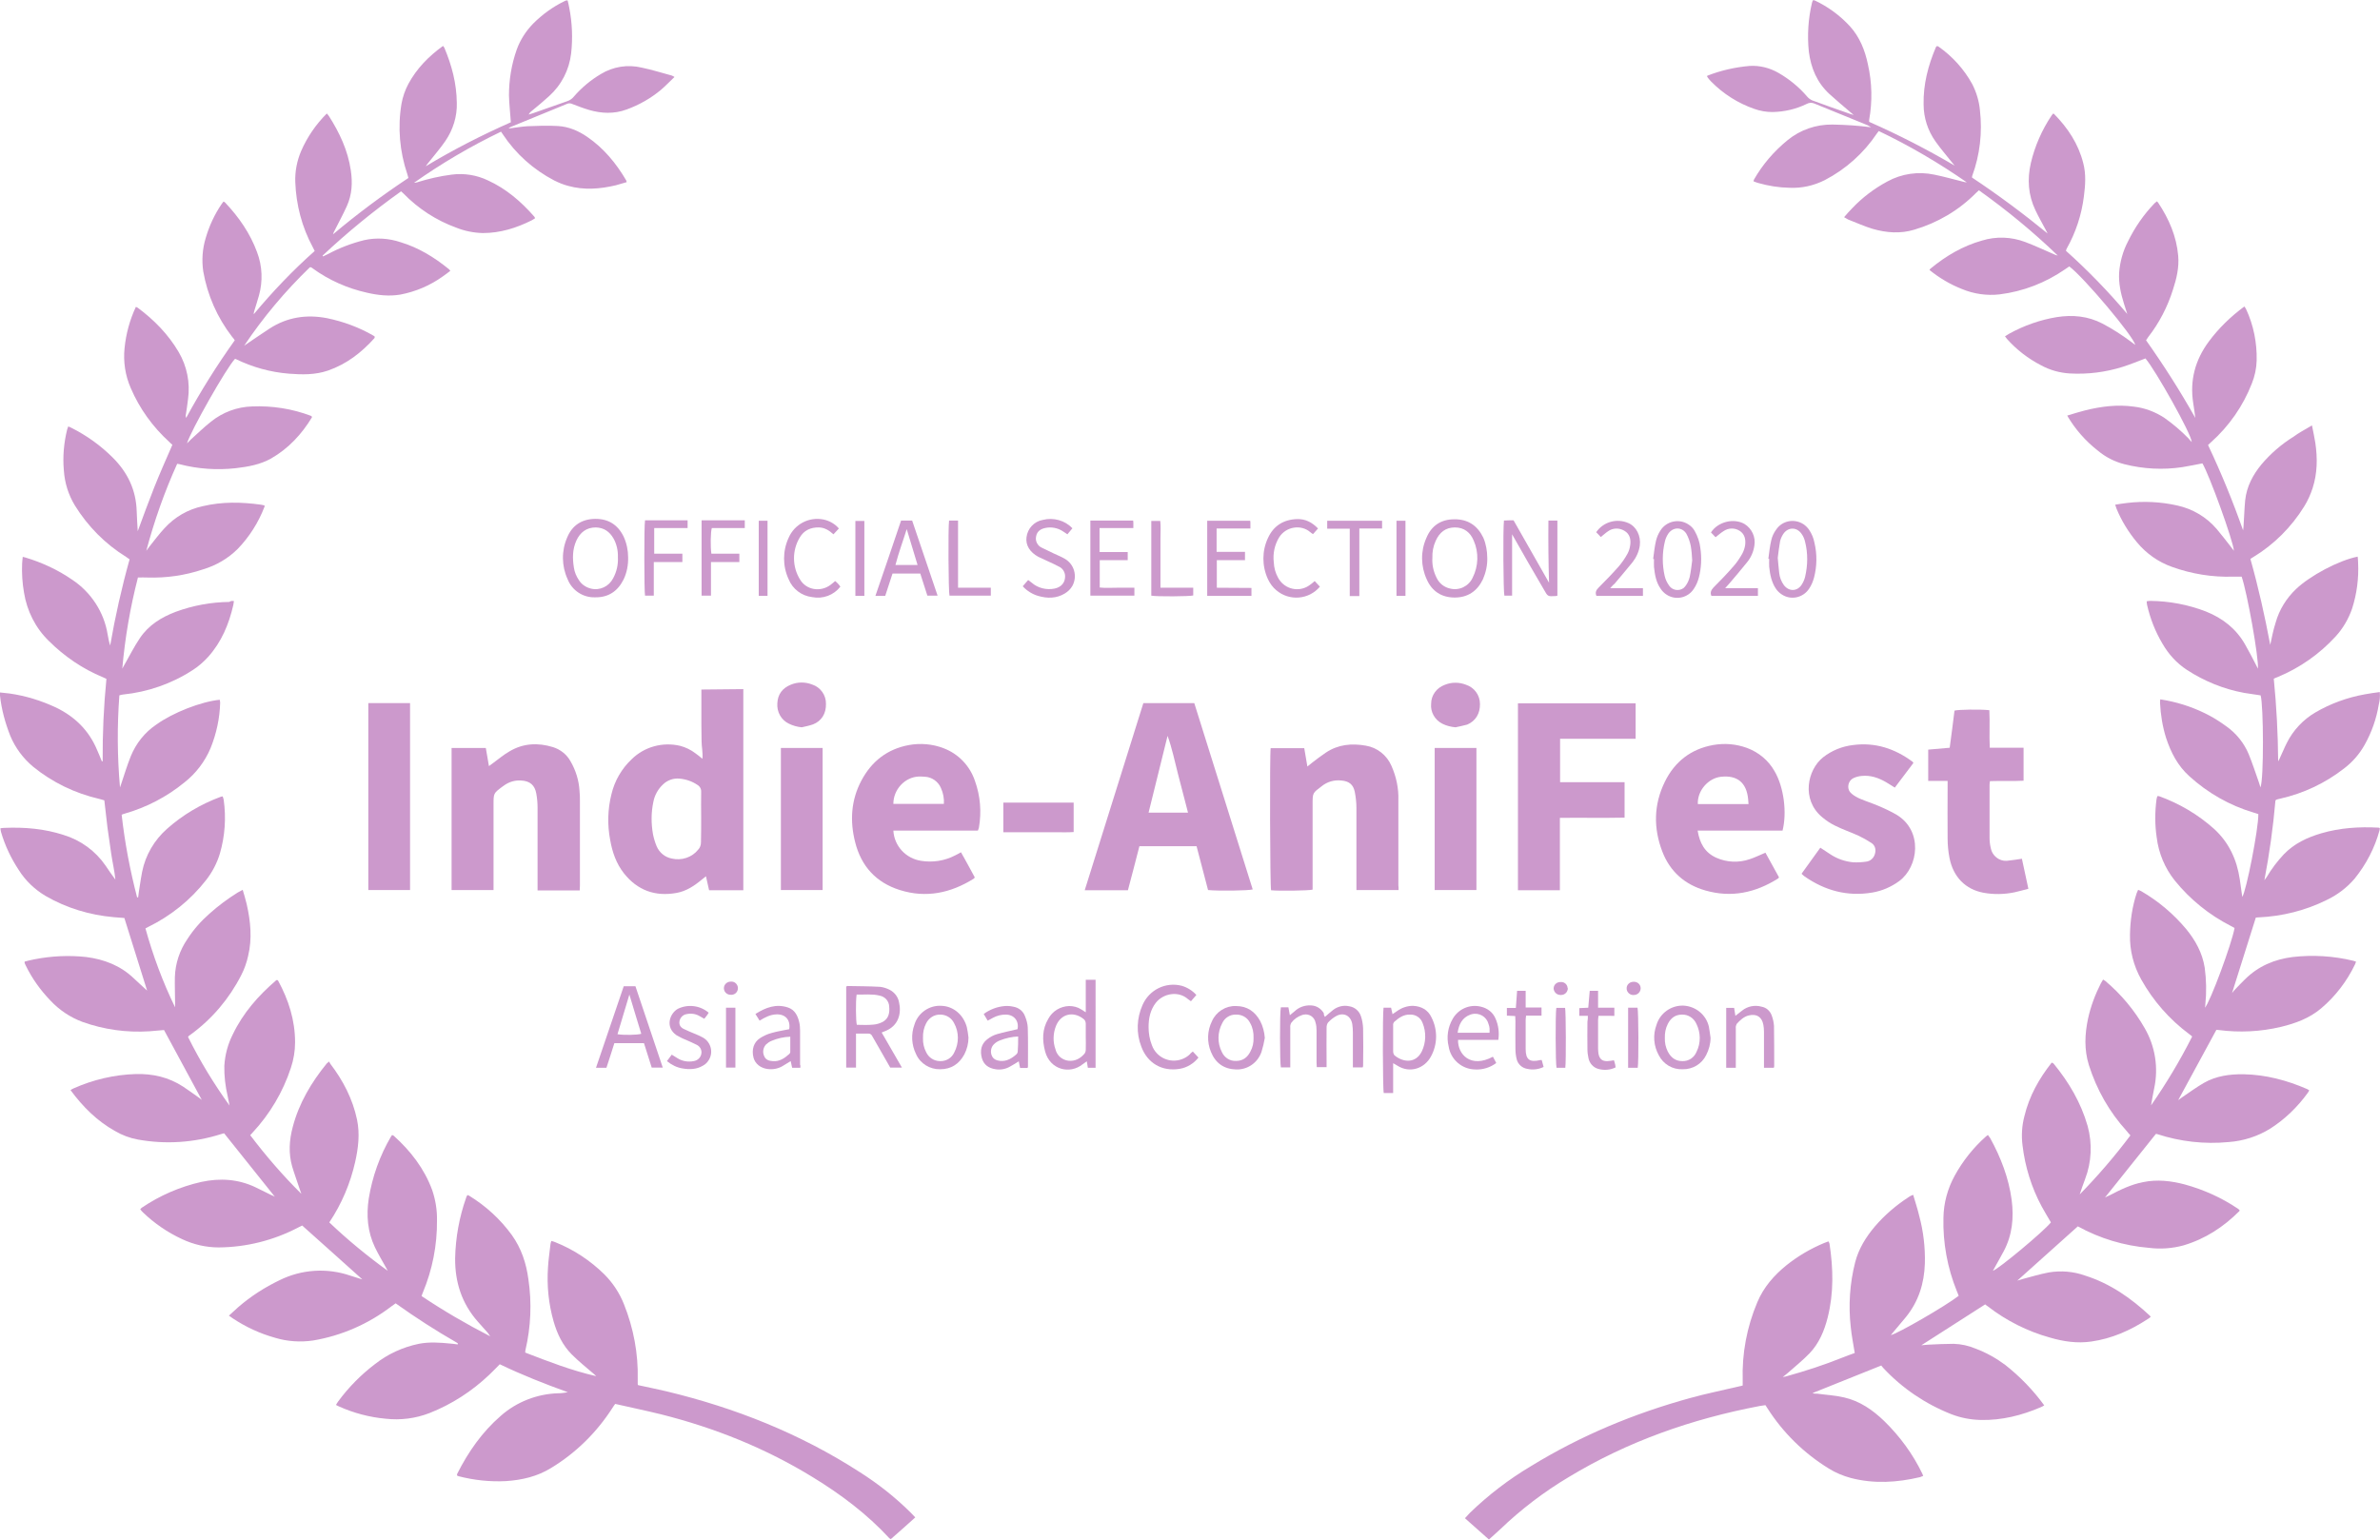
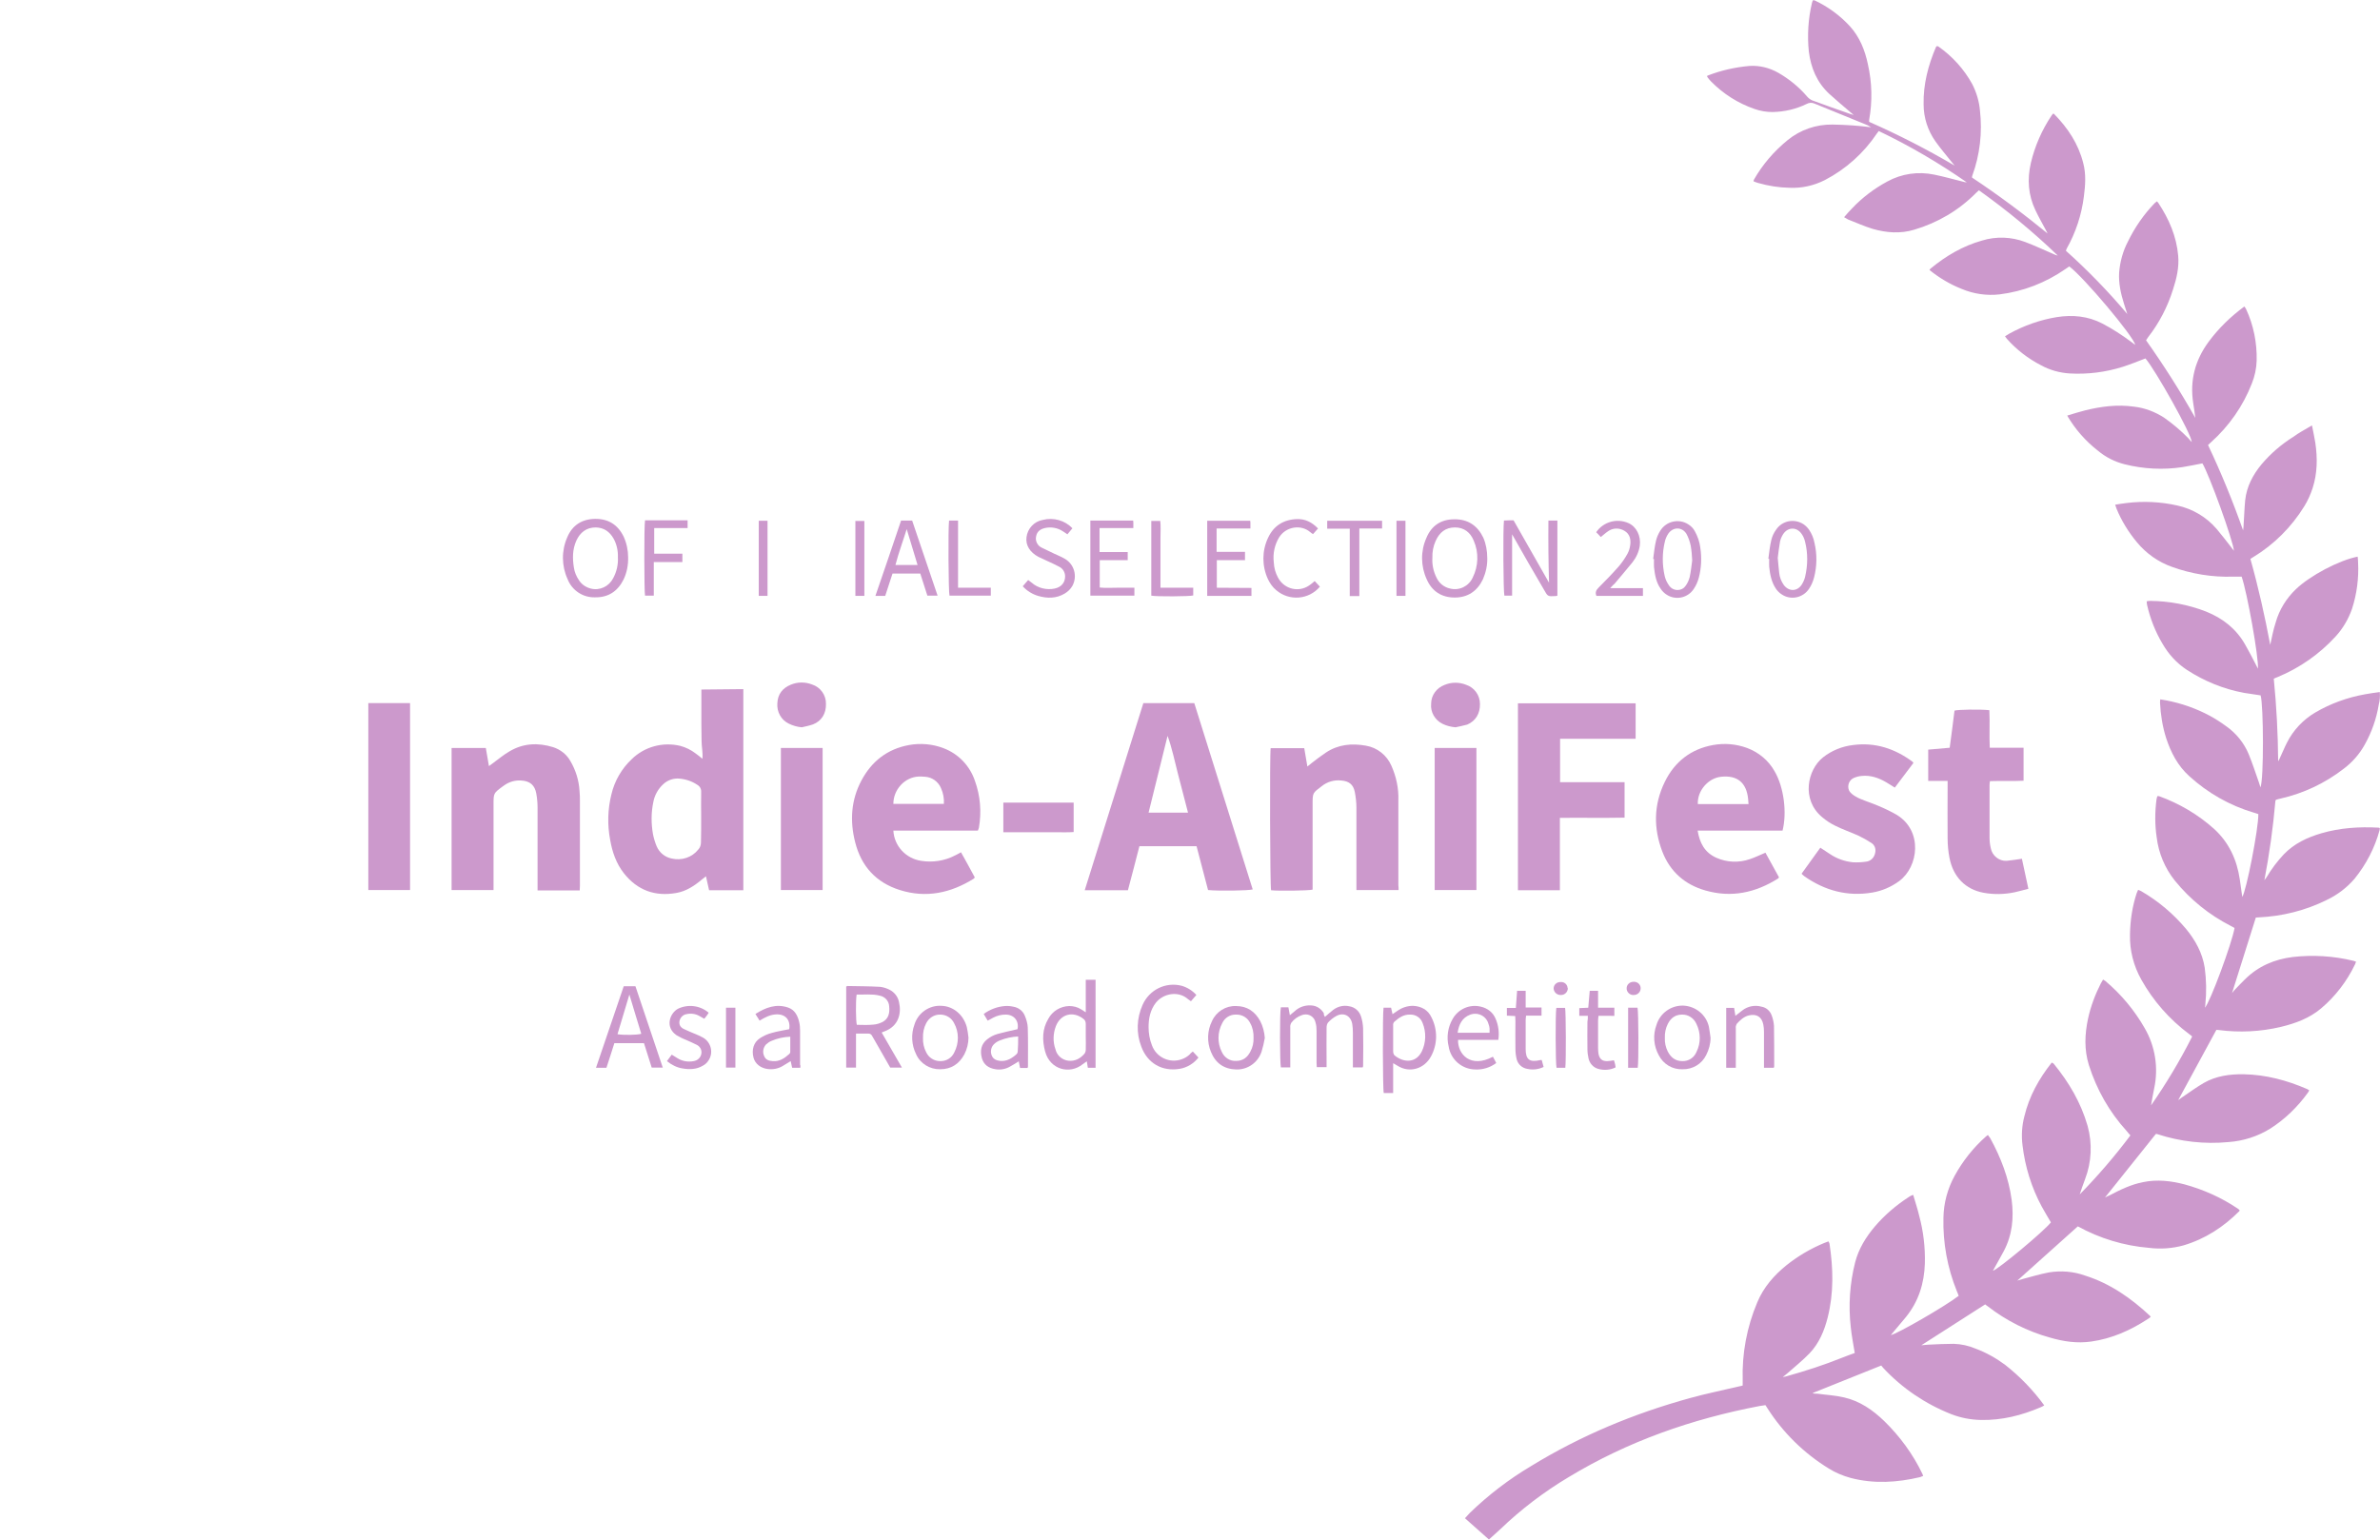
<svg xmlns="http://www.w3.org/2000/svg" version="1.1" id="Layer_1" x="0px" y="0px" viewBox="0 0 1140.5 738.2" style="enable-background:new 0 0 1140.5 738.2;" xml:space="preserve">
  <style type="text/css">
	.st0{fill:#CC99CC;}
</style>
-   <path class="st0" d="M112.1,288.1c-0.1,0.7-0.2,1.3-0.3,1.9c-2.1,9.2-5.7,17.8-12.1,24.9c-2.2,2.4-4.7,4.6-7.4,6.3  c-10,6.5-21.5,10.5-33.4,11.7c-0.6,0.1-1.2,0.2-1.7,0.4c-1.1,14.7-1,29.4,0.3,44.1c0.2-0.5,0.4-1,0.5-1.4c1.5-4.5,2.9-9.1,4.7-13.6  c2.5-6.1,6.7-11.4,12.2-15.1c7.9-5.7,21.4-11,30.4-11.9c0.1,0.5,0.2,1,0.2,1.5c-0.2,7.4-1.8,14.8-4.6,21.7  c-2.7,6.4-7,12.1-12.5,16.4c-8.4,6.9-18.2,12-28.7,15c-0.4,0.1-0.7,0.2-1.4,0.5c1.5,13.4,4,26.6,7.4,39.6l0.5,0  c0.2-1.9,0.5-3.7,0.8-5.6c0.3-2.2,0.7-4.4,1.1-6.6c1.6-8,5.8-15.2,11.9-20.6c7.5-6.7,16.3-11.9,25.8-15.4c0.3-0.1,0.6-0.1,0.9-0.2  c0.2,0.6,0.4,1.1,0.5,1.7c1.2,8.6,0.6,17.3-1.8,25.6c-1.4,4.7-3.7,9.1-6.7,12.9c-7.4,9.5-16.9,17.1-27.7,22.4  c-0.4,0.2-0.7,0.4-1.3,0.7c3.6,13,8.3,25.7,14.2,37.8c0-0.6,0-1.2,0-1.8c0-4.2-0.2-8.5-0.1-12.7c0.2-6.5,2.3-12.8,6-18.2  c2.9-4.5,6.5-8.6,10.5-12.1c4.2-3.8,8.8-7.2,13.6-10.2c0.7-0.4,1.4-0.7,2.4-1.3c0.7,2.4,1.4,4.6,1.9,6.8c1.9,8.3,2.7,16.6,0.7,24.9  c-0.7,3.2-1.8,6.3-3.3,9.2c-5.7,11.2-13.9,20.9-24,28.3c-0.3,0.2-0.6,0.5-1,0.7c-0.2,0.2-0.3,0.4-0.5,0.6  c5.7,11.5,12.4,22.5,19.9,32.9c-0.3-1.5-0.6-3-0.9-4.5c-1.1-4.7-1.7-9.6-1.6-14.5c0.3-5.3,1.7-10.5,4.1-15.2  c4.9-10.2,12.2-18.5,20.7-25.8c0.2-0.1,0.3-0.2,0.5-0.2c0.1,0.1,0.4,0.2,0.5,0.4c5,9.2,8.1,18.9,8.1,29.5c0,4.2-0.7,8.3-2,12.2  c-3.8,11.6-10.1,22.2-18.4,31.1c-0.3,0.3-0.6,0.7-1.1,1.2c7.5,9.9,15.6,19.3,24.5,28.1c-0.2-0.7-0.5-1.3-0.7-2  c-1.2-3.7-2.6-7.4-3.7-11.1c-1.8-6.3-1.4-12.7,0.3-19c3-11.4,8.9-21.3,16.3-30.4c0.3-0.3,0.7-0.6,1.1-0.9c0.2,0.4,0.4,0.8,0.6,1.1  c6.1,8,10.7,16.8,12.8,26.8c1.4,6.8,0.6,13.5-0.9,20.2c-2.3,10.3-6.5,20.2-12.4,29c8.8,8.4,18.2,16.1,28,23.2  c-0.3-0.5-0.5-1-0.8-1.5c-1.8-3.2-3.7-6.4-5.3-9.7c-3.6-7.5-4.2-15.4-3-23.4c1.7-10.5,5.3-20.6,10.7-29.8c0.2-0.2,0.3-0.4,0.5-0.7  c0.3,0.1,0.5,0.2,0.8,0.4c8.1,7.3,14.6,15.7,18.4,26c1.6,4.7,2.4,9.6,2.3,14.6c0.1,11.9-2.2,23.6-6.8,34.6c-0.2,0.4-0.3,0.9-0.6,1.6  c10.6,7.1,21.6,13.5,32.9,19.3c-0.6-0.8-0.8-1.2-1.1-1.6c-1.6-1.8-3.2-3.6-4.8-5.4c-7.7-8.7-11-18.9-10.9-30.4  c0.2-9.9,2-19.8,5.3-29.1c0.1-0.3,0.2-0.6,0.4-0.9c0-0.1,0.1-0.1,0.3-0.3c0.2,0.1,0.5,0.2,0.7,0.3c8,4.9,15,11.3,20.5,18.9  c4.5,6.3,6.9,13.5,7.9,21.1c1.7,11.3,1.2,22.9-1.4,34c-0.1,0.4-0.1,0.8-0.1,1.2c11.1,4.3,22.2,8.6,34,11.3c-0.4-0.4-0.8-0.8-1.3-1.2  c-3.5-3-7.1-5.9-10.4-9.2c-4.4-4.4-7-9.9-8.7-15.8c-2.4-8.4-3.3-17.1-2.7-25.9c0.2-3.7,0.8-7.5,1.2-11.2c0.1-0.5,0.2-1,0.4-1.5  c0.7,0.2,1.3,0.3,1.9,0.6c8.8,3.5,16.8,8.8,23.5,15.4c4.1,4.1,7.3,9,9.4,14.3c4.6,11.5,6.9,23.7,6.6,36.1c0,0.7,0,1.4,0,2.2  c0,0.2,0.1,0.4,0.2,0.5c4.5,1,9.1,1.9,13.7,3c32.8,7.9,63.8,20.2,92.2,38.5c9,5.7,17.4,12.3,24.9,19.8c0.6,0.6,1.2,1.3,2,2.1  c-3.9,3.5-7.8,7-11.7,10.4c-0.2-0.1-0.5-0.2-0.7-0.4c-10.7-11.6-23.2-21-36.6-29.2c-22.6-13.9-47-23.7-72.8-30.2  c-7.3-1.8-14.6-3.3-22-5c-0.5,0.8-1,1.3-1.3,1.9c-7.5,11.7-17.5,21.6-29.4,28.8c-6.6,4.1-14,5.8-21.6,6.3  c-7.6,0.4-15.2-0.4-22.6-2.3c-0.3-0.1-0.6-0.2-0.9-0.4c0-0.3,0-0.5,0.1-0.8c5.3-10.5,11.9-20,20.9-27.8c7.6-6.7,17.4-10.5,27.5-10.8  c1.5,0,3-0.2,4.6-0.5c-11.1-4-22-8.3-32.6-13.4c-1.7,1.7-3.3,3.4-5,5c-8.3,7.9-18,14.2-28.7,18.4c-6.7,2.6-13.9,3.5-21,2.7  c-7.7-0.7-15.3-2.7-22.4-5.9c-0.4-0.2-0.8-0.4-1.4-0.7c0.4-0.6,0.6-1.1,1-1.6c5-6.8,10.9-12.8,17.6-17.9c6.2-4.9,13.4-8.2,21.1-9.8  c5.1-1,10.2-0.6,15.3-0.1c1.1,0.1,2.2,0.2,3.3,0.4c0-0.1,0.1-0.2,0.1-0.3c0-0.1,0-0.1,0-0.2c-0.1-0.1-0.2-0.2-0.4-0.3  c-10.1-5.8-19.9-12.1-29.4-18.9c-0.7,0.5-1.4,1-2.1,1.5c-11,8.4-23.8,14-37.4,16.3c-6.1,0.9-12.4,0.5-18.3-1.3  c-7.2-2-14.1-5.2-20.4-9.4c-0.5-0.3-1-0.8-1.7-1.2c1.6-1.4,3-2.8,4.5-4.1c6-5.2,12.7-9.5,19.8-12.9c10.5-5.2,22.7-6,33.8-2.2  c1.9,0.6,3.8,1.2,5.7,1.8c0.1,0,0.1,0,0.1,0c-9.5-8.5-19-17.1-28.8-25.8c-0.4,0.2-1.1,0.5-1.8,0.9c-11.8,6.2-24.9,9.5-38.2,9.6  c-6.1,0-12.1-1.4-17.6-4c-6.9-3.2-13.2-7.5-18.7-12.8c-0.5-0.4-0.8-0.9-1.3-1.5c0.2-0.2,0.5-0.5,0.7-0.7  c8.7-5.9,18.4-10.1,28.6-12.4c8.9-1.9,17.6-1.4,26,2.6c2.5,1.2,5,2.5,7.5,3.7c0.5,0.2,1,0.4,1.7,0.8c-8.2-10.3-16.2-20.3-24.3-30.4  c-0.3,0.1-1,0.2-1.5,0.4c-12.9,4.1-26.5,5-39.8,2.6c-3.9-0.7-7.6-2.1-11-4.1c-8.6-4.8-15.4-11.6-21.3-19.6c0.5-0.3,0.9-0.6,1.4-0.8  c9.4-4.2,19.6-6.6,29.9-6.9c8.1-0.2,15.7,1.5,22.6,6c2.3,1.5,4.6,3.2,6.9,4.8c0.6,0.4,1.2,0.9,2.1,1.6C90.7,516,84.7,505,78.6,493.7  c-2.1,0.2-4.5,0.4-7,0.6c-10.9,0.7-21.8-0.8-32.1-4.5c-5.9-2.2-11.1-5.7-15.4-10.3c-4.8-5-8.8-10.6-11.8-16.8  c-0.2-0.4-0.3-0.7-0.5-1.1c0-0.2,0-0.5,0-0.7c1.5-0.4,3.1-0.8,4.7-1.1c8.2-1.6,16.5-2,24.8-1.1c8.6,1.1,16.4,4.1,22.8,10.2  c2.3,2.2,4.7,4.3,6.4,5.9c-3.4-10.9-7.1-22.7-10.9-34.8c-1.5-0.1-3.3-0.3-5.1-0.4c-11.5-1-22.7-4.4-32.7-10.2  c-5.2-3.1-9.6-7.3-12.8-12.4c-3.7-5.6-6.6-11.7-8.5-18.2c-0.1-0.6-0.3-1.2-0.3-1.8c0.7-0.1,1.3-0.2,1.9-0.2  c9.7-0.4,19.2,0.4,28.4,3.4c8.2,2.5,15.3,7.7,20.1,14.7c1.5,2.2,3,4.5,4.7,6.7c-0.4-4.2-1.4-8.3-2-12.4c-0.6-4.2-1.2-8.4-1.8-12.6  c-0.5-4.3-1-8.6-1.5-13c-0.8-0.2-1.6-0.5-2.5-0.7c-11.6-2.7-22.4-7.9-31.6-15.4c-4.8-4-8.6-9.1-11-14.9C2.5,346.5,0.7,340,0,333.4  c0-0.4,0-0.8,0-1.5c1.6,0.2,3.1,0.3,4.6,0.5c7.7,1.1,15.1,3.4,22.2,6.7c9.1,4.4,15.8,11,19.7,20.3c0.8,1.8,1.6,3.7,2.3,5.5  c0.1,0,0.2,0,0.3,0c0.1,0,0.1-0.1,0.1-0.1c-0.1-13.1,0.5-26.3,1.8-39.4c-0.6-0.3-1.2-0.6-1.7-0.8c-9.7-4-18.5-10-25.9-17.4  C17,301,12.9,292.8,11.5,284c-0.8-4.6-1.1-9.2-0.9-13.8c0-1,0.2-2,0.3-3.3c0.5,0.1,0.9,0.2,1.2,0.3c8,2.4,15.6,5.9,22.4,10.6  c9.1,6,15.4,15.6,17.1,26.4c0.2,0.9,0.3,1.7,0.5,2.6c0.2,0.9,0.4,1.7,0.7,2.6c2.4-13.9,5.5-27.7,9.3-41.3c-0.6-0.4-1.1-0.8-1.7-1.2  c-10-6.2-18.3-14.6-24.5-24.6c-3.1-5.1-4.9-10.8-5.3-16.8c-0.6-6.6,0-13.3,1.6-19.7c0.1-0.4,0.3-0.9,0.5-1.4c0.6,0.2,1,0.4,1.4,0.6  c7.4,3.7,14.1,8.5,20,14.4c7.1,7.1,11.1,15.5,11.4,25.6c0.1,3,0.3,6.1,0.5,9.6c2.7-7.3,5.2-14.2,7.9-21c2.7-6.8,5.7-13.5,8.7-20.4  c-0.5-0.4-1-0.9-1.5-1.4c-7.9-7.2-14.2-15.9-18.4-25.7c-2.7-6.1-3.7-12.8-3-19.4c0.7-6.8,2.5-13.4,5.4-19.6c0.3,0.1,0.6,0.2,0.9,0.4  c7.8,5.8,14.6,12.7,19.6,21.2c4,6.8,5.6,14.8,4.5,22.6c-0.3,2.6-0.7,5.2-1.1,7.8c0,0.4,0,0.8,0.2,1.2c7-12.9,14.8-25.3,23.3-37.2  c-0.4-0.6-0.8-1.2-1.3-1.7c-7.1-9.2-11.8-19.9-13.8-31.3c-0.8-5.4-0.4-10.9,1.2-16.1c1.7-5.8,4.2-11.2,7.6-16.2  c0.3-0.4,0.6-0.8,0.9-1.2c0.3,0.1,0.6,0.3,0.8,0.5c6.6,7,12,14.8,15.3,23.8c2.5,6.6,2.8,13.9,0.9,20.7c-0.7,2.5-1.5,5-2.3,7.6  c-0.2,0.5-0.2,1-0.2,1.4c9-10.8,18.7-21,29.2-30.3c-0.3-0.7-0.6-1.2-0.9-1.8c-5.2-9.6-8-20.3-8.4-31.2c-0.2-5.1,0.8-10.2,2.8-14.9  c2.9-6.7,7.1-12.8,12.3-18c0.4,0.4,0.7,0.8,1,1.2c5.1,8,9.1,16.5,10.5,26c0.9,5.9,0.6,11.7-1.9,17.2c-1.8,4-3.9,7.8-5.9,11.8  c-0.3,0.5-0.6,1.1-0.7,1.7c11.5-9.7,23.6-18.7,36.1-27c-0.2-0.6-0.3-1.3-0.5-1.8c-3.7-10.9-4.7-22.5-2.8-33.8  c0.6-3.3,1.7-6.5,3.3-9.5c4-7.4,9.7-13.2,16.6-18.2c0.2,0.2,0.4,0.5,0.6,0.8c3.6,8.5,5.9,17.2,6,26.5c0.2,6.5-1.8,12.9-5.5,18.3  c-2.4,3.5-5.2,6.7-7.8,10c-0.6,0.7-1.1,1.4-1.6,2.1c13.1-7.9,26.8-14.9,40.8-21.1c-0.3-4.5-0.8-8.7-0.9-12.9  c0-7.4,1.2-14.8,3.7-21.9c1.7-4.7,4.4-8.9,7.9-12.5c4.3-4.3,9.2-7.9,14.7-10.6c0.4-0.2,0.7-0.3,1.1-0.5c0.2,0,0.5,0,0.7,0  c0.3,1.2,0.6,2.4,0.8,3.6c1.4,7.1,1.7,14.5,0.9,21.7c-0.9,8-4.7,15.3-10.6,20.6c-2.6,2.4-5.4,4.7-8.2,7c-0.7,0.5-1.2,1.1-1.6,1.8  c0.7-0.2,1.3-0.4,2-0.6c5.5-1.9,11-3.9,16.5-5.8c1.2-0.4,2.3-1.1,3.1-2.1c3.7-4.3,8.1-8,13-10.9c5.9-3.6,12.9-4.7,19.6-3.1  c4.8,1,9.6,2.5,14.4,3.8c0.5,0.2,0.9,0.4,1.3,0.7c-2.2,2.1-4.2,4.2-6.4,6.1c-4.9,4.1-10.5,7.3-16.6,9.5c-6,2.2-12,1.9-17.9,0.2  c-2.7-0.8-5.3-1.8-7.9-2.8c-0.8-0.4-1.7-0.5-2.5-0.2c-9.1,3.7-18.2,7.5-27.3,11.2c-0.3,0.2-0.6,0.4-0.9,0.7c3.2-0.4,6-0.9,8.9-1.1  c4.9-0.2,9.9-0.4,14.8-0.1c5.1,0.3,9.8,2.3,14,5.2c7.9,5.4,13.9,12.7,18.7,20.9c0.1,0.2,0.1,0.5,0.2,0.8c-1.7,0.5-3.4,1-5.2,1.5  c-7.6,1.8-15.2,2.4-22.8,0.3c-2.3-0.6-4.5-1.5-6.7-2.6c-10-5.2-18.5-12.8-24.7-22.2c-0.2-0.3-0.4-0.6-0.8-1.2  c-14.6,7-28.5,15.2-41.7,24.5c0.5,0,1-0.1,1.4-0.2c5.4-1.7,11-3,16.6-3.7c6-0.8,12.1,0.2,17.5,2.8c8.7,4,15.8,10.1,22.1,17.3  c0.2,0.2,0.3,0.5,0.4,0.8c-0.5,0.3-1,0.7-1.6,1c-7.4,3.7-15.1,6.1-23.4,6.1c-4.4-0.1-8.8-1-12.8-2.6c-9.6-3.5-18.2-9.1-25.3-16.4  c-0.3-0.3-0.7-0.6-1.1-1c-13.2,9.4-25.8,19.7-37.6,30.8l0.2,0.4c0.8-0.4,1.7-0.8,2.5-1.2c5.4-2.9,11.2-5.1,17.2-6.6  c5.8-1.3,11.9-0.9,17.5,1c8.6,2.6,16.1,7.2,23.1,12.9c0.3,0.3,0.5,0.5,0.7,0.8c-1.2,0.9-2.3,1.8-3.5,2.6c-6.1,4.4-13.1,7.4-20.5,8.8  c-5.4,0.9-10.7,0.3-15.9-0.9c-9.4-2.1-18.3-6-26.1-11.7c-0.3-0.2-0.5-0.4-0.8-0.5c-0.1,0-0.2,0-0.5,0c-11.8,11.4-22.4,24-31.5,37.6  c0.5-0.4,1.1-0.7,1.6-1.1c3.6-2.4,7.1-4.9,10.7-7.2c8.4-5.4,17.6-6.8,27.4-4.9c7.8,1.6,15.4,4.4,22.3,8.4c0.2,0.1,0.4,0.3,0.6,0.5  c0,0.2-0.1,0.5-0.2,0.7c-6.2,6.9-13.3,12.4-22.2,15.5c-6.1,2.1-12.4,2-18.7,1.5c-8.9-0.7-17.5-3.1-25.5-7c-0.1-0.1-0.3-0.1-0.4-0.1  c-4.3,4.6-21.2,34.5-23,40.5c0.8-0.7,1.3-1.3,1.8-1.8c3.2-2.9,6.3-5.9,9.7-8.6c5.6-4.5,12.5-7.1,19.7-7.3c9.6-0.4,19.2,1.1,28.2,4.5  c0.1,0.1,0.3,0.2,0.4,0.3c0,0.1,0.1,0.3,0.1,0.4c-4.9,8.1-11.2,14.9-19.5,19.7c-5.3,3-11.1,4-17,4.7c-9,1-18.1,0.4-26.9-1.9  c-0.3-0.1-0.6-0.1-1.2-0.2c-6.1,13.5-11,27.4-14.8,41.7c0.5-0.6,0.9-1.3,1.4-1.9c2.4-3,4.7-6.1,7.3-8.9c4.9-5.4,11.3-9.1,18.4-10.6  c9.3-2.2,18.5-2,27.9-0.7c0.5,0.1,1.1,0.2,1.7,0.4c0,0.2,0,0.5-0.1,0.7c-2.9,7.5-7.2,14.3-12.8,20.1c-4.6,4.6-10.3,7.9-16.6,9.8  c-8.6,2.9-17.6,4.2-26.7,3.9c-1.4-0.1-2.9,0-4.5,0c-3.7,14.3-6.2,28.9-7.5,43.7c0.4-0.7,0.7-1.4,1.1-2c2.4-4.2,4.6-8.6,7.3-12.6  c4.2-6.3,10.4-10.1,17.3-12.7c8.2-3,16.8-4.6,25.6-4.7C110.7,287.9,111.3,288,112.1,288.1z" />
  <path class="st0" d="M1107.9,203.9c0.6,3.1,1.2,5.7,1.6,8.3c1.1,7.4,1,14.7-1.3,21.8c-1,3-2.3,6-4,8.7c-6.1,9.9-14.5,18.3-24.4,24.3  c-0.4,0.2-0.8,0.5-1.4,0.9c3.8,13.5,6.9,27.3,9.5,41.2c0.4-1.7,0.7-3.4,1.1-5.1c0.4-1.9,0.9-3.7,1.5-5.6c1.7-6.1,5.1-11.6,9.7-16  c6.8-6.5,20.5-13.8,29.6-15.6c0.1,0.9,0.2,1.8,0.2,2.8c0.4,7.5-0.6,15.1-2.9,22.2c-1.7,4.9-4.4,9.5-7.9,13.3  c-7.7,8.4-17.1,15-27.7,19.4c-0.6,0.2-1.2,0.5-1.9,0.8c1.3,13.1,2,26.3,2.1,39.6c0.2-0.4,0.5-0.8,0.7-1.3c1.2-2.5,2.2-5.1,3.5-7.6  c3-6,7.8-11.1,13.6-14.5c7.3-4.3,15.4-7.2,23.7-8.7c2.3-0.4,4.7-0.8,7.2-1.1c0.2,2.1,0,4.1-0.5,6.1c-1.1,6.7-3.4,13.2-6.7,19.1  c-2.5,4.5-5.9,8.4-10,11.5c-9,7-19.4,11.9-30.5,14.4c-0.6,0.1-1.2,0.3-1.9,0.5c-0.1,0-0.1,0.1-0.4,0.4c-1.1,12.8-2.9,25.6-5.3,38.2  c0.4-0.5,0.7-1,1.1-1.5c2.3-3.9,5.1-7.6,8.2-10.9c5-5.2,11.2-8.1,18-10.1c8.9-2.6,18.1-3.2,27.3-2.7c0.2,0,0.5,0.1,0.7,0.2  c0,0.3,0,0.6-0.1,1c-2.3,8.5-6.4,16.4-12,23.3c-3.7,4.3-8.3,7.8-13.4,10.2c-10.1,5-21.2,7.8-32.5,8.3c-0.5,0-1.1,0.1-1.4,0.1  c-3.8,12-7.5,23.9-11.4,36.2c0.7-0.9,1.1-1.4,1.6-1.9c1.5-1.6,3-3.1,4.5-4.6c6.4-6.4,14.2-9.7,23-10.8c9.7-1.1,19.5-0.5,29,1.8  c0.4,0.1,0.7,0.2,1.3,0.4c-0.1,0.5-0.3,0.9-0.5,1.4c-3.9,8.1-9.4,15.3-16.3,21.1c-5.6,4.7-12.2,7.1-19.2,8.8  c-9.7,2.3-19.8,2.8-29.8,1.5c-0.4-0.1-0.8,0-1.1-0.1c-6.1,11.3-12.2,22.5-18.3,33.7c0.6-0.4,1.2-0.9,1.8-1.3  c3.4-2.3,6.8-4.8,10.4-6.9c5.9-3.4,12.5-4.3,19.2-4.2c10.6,0.2,20.7,2.9,30.4,7.1c0.3,0.2,0.7,0.4,1,0.6c-0.2,0.4-0.4,0.8-0.7,1.2  c-4.9,6.8-10.9,12.6-17.9,17.1c-6.1,3.8-13,6-20.1,6.5c-11.5,1.1-23.1-0.2-34.1-3.8c-0.2-0.1-0.5-0.1-0.7-0.1  c-8.2,10.2-16.2,20.3-24.4,30.5c0.8-0.4,1.5-0.8,2.3-1.1c5.1-2.7,10.3-5.2,16-6.3c6.7-1.4,13.4-0.6,19.9,1.1  c9.1,2.5,17.8,6.4,25.6,11.7c0.2,0.2,0.5,0.4,0.7,0.6c0,0.2,0,0.4-0.1,0.5c-7.6,7.6-16.3,13.3-26.7,16.4c-5.4,1.5-11.1,1.9-16.6,1.2  c-12-1-23.6-4.5-34.1-10.3c-9.6,8.6-19.2,17.2-29,26c1.1-0.3,1.9-0.6,2.7-0.8c4.1-1.1,8.2-2.3,12.3-3.1c5.9-1,11.9-0.5,17.5,1.5  c12,3.8,22,10.8,31.1,19.3c0.1,0.2,0.2,0.3,0.3,0.5c-0.5,0.4-0.9,0.8-1.5,1.1c-8.3,5.4-17.1,9.3-26.9,10.7c-6.8,1-13.4,0-19.9-1.9  c-10.8-3-20.9-8.1-29.8-15c-0.4-0.3-0.9-0.6-1.2-0.9c-10.1,6.5-20.1,12.9-30.6,19.6c1.4-0.1,2.5-0.3,3.5-0.3c4-0.2,8-0.4,12-0.4  c3.6,0.1,7.2,0.9,10.5,2.3c5.1,1.9,9.9,4.6,14.2,7.8c7.1,5.6,13.4,12.1,18.7,19.4c-0.5,0.3-1.1,0.7-1.7,0.9  c-9.1,3.9-18.6,6.3-28.6,6.1c-4.9-0.1-9.7-1-14.3-2.8c-12.4-4.9-23.6-12.5-32.6-22.2c-0.4-0.4-0.7-0.9-0.9-1.1  c-11.1,4.5-22,8.8-32.9,13.2c0.6,0.4,1.5,0.2,2.3,0.3c4.3,0.6,8.6,0.8,12.8,1.8c7.5,1.7,13.7,6,19.2,11.3  c7.5,7.3,13.8,15.9,18.3,25.3c0.1,0.3,0.2,0.6,0.4,1c-0.5,0.2-1,0.4-1.5,0.6c-11,2.6-22.1,3.3-33.2,0.4c-3.7-1-7.3-2.5-10.5-4.5  c-11.9-7.3-22-17.2-29.5-29c-0.3-0.4-0.5-0.8-0.9-1.4c-0.9,0.1-1.8,0.3-2.7,0.4c-32.5,6.2-63.2,16.9-91.6,34.1  c-11.9,7.1-22.9,15.5-32.9,25.1c-1.7,1.6-3.4,3.1-5.3,4.8c-3.6-3.2-7.5-6.7-11.5-10.2c0.9-1,1.6-1.8,2.4-2.6  c8.9-8.6,18.7-16.1,29.3-22.4c23.8-14.6,49.3-25.2,76.2-32.6c7.5-2.1,15.1-3.6,22.6-5.4c0.8-0.2,1.6-0.4,2.6-0.6c0-0.8,0-1.7,0-2.5  c-0.4-12.8,2-25.6,7-37.4c3-7.2,8-12.9,13.9-17.7c5.5-4.4,11.6-8,18.1-10.7c0.7-0.3,1.3-0.5,2.1-0.8c0.2,0.4,0.4,0.7,0.5,1.1  c1.8,11.9,2.1,23.7-0.9,35.5c-1.6,6.3-4.1,12.3-8.7,17.1c-3.2,3.3-6.8,6.2-10.3,9.3c-0.6,0.6-1.4,1.1-2.5,2c1.1-0.2,1.6-0.2,2-0.4  c9-2.5,17.9-5.4,26.6-8.9c2-0.8,4-1.5,5.9-2.2c-0.7-4.3-1.5-8.3-1.9-12.3c-1.2-10.4-0.5-21,2.1-31.2c1.7-6.5,5.1-12,9.4-17.1  c4.7-5.5,10.2-10.2,16.2-14.1c0.4-0.3,0.8-0.5,1.2-0.7c0.3-0.1,0.6-0.3,1-0.4c1,3.4,2.1,6.7,2.9,10.1c2,7.4,2.9,15.1,2.7,22.8  c-0.3,9.5-3,18.2-9.1,25.7c-2.4,2.9-4.8,5.7-7.2,8.6c3-0.5,26.2-13.9,32.5-18.8c-0.3-0.7-0.5-1.5-0.9-2.3  c-4.5-11.1-6.7-23.1-6.4-35.1c0.1-7.1,2-14,5.4-20.2c3.9-7.1,9-13.5,15-18.8c0.2-0.2,0.5-0.4,0.9-0.7c0.4,0.5,0.7,1,1.1,1.5  c5.1,9.3,8.9,19.1,10.3,29.7c1.1,8.5,0.3,16.8-3.8,24.5c-1.7,3.2-3.5,6.3-5.2,9.4c2.4-0.6,24.2-18.7,27.8-23.2  c-1.5-2.5-3-5.1-4.4-7.6c-4.9-9.1-8-19.1-9.2-29.3c-0.6-4.7-0.3-9.5,0.9-14c2.3-9.6,7-18,13.1-25.7c0.3,0.1,0.6,0.3,0.9,0.5  c7.3,8.9,13.1,18.7,16.3,29.9c2.3,8.4,1.9,17.3-1.2,25.4c-0.9,2.5-1.8,4.9-2.6,7.4c8.7-8.9,16.8-18.3,24.3-28.3  c-0.7-0.8-1.3-1.4-1.8-2.1c-8.3-9.1-14.4-19.9-18.1-31.6c-2.3-7.4-2-14.8-0.4-22.3c1.3-5.9,3.4-11.5,6.1-16.8  c0.3-0.6,0.7-1.2,1.1-1.9c0.4,0.2,0.7,0.5,1.1,0.7c7.6,6.4,14,14.1,18.9,22.7c5,8.7,6.6,18.9,4.5,28.7c-0.5,2.7-1.1,5.4-1.5,8.2  c7.3-10.5,13.9-21.5,19.7-33c-0.5-0.4-1-0.9-1.5-1.2c-9.4-7-17.2-15.9-22.9-26.1c-3.7-6.6-5.6-14-5.4-21.6  c0.1-6.7,1.1-13.4,3.2-19.8c0.2-0.5,0.4-1,0.7-1.6c0.5,0.2,0.9,0.4,1.4,0.6c8.3,4.8,15.6,11,21.7,18.3c4.4,5.4,7.7,11.4,8.8,18.4  c0.8,5.9,0.9,11.8,0.3,17.7c0,0.5-0.1,0.9-0.2,1.5c2.4-2.4,13-31,14.2-38.2c-0.6-0.3-1.2-0.7-1.8-1c-10.4-5.3-19.5-12.7-26.8-21.7  c-4.8-6-7.8-13.2-8.7-20.7c-0.9-6-0.9-12.1-0.1-18.2c0.1-0.5,0.2-1,0.4-1.6c0.3,0,0.5,0,0.8,0c9.7,3.5,18.7,8.8,26.4,15.7  c7.1,6.5,10.9,14.7,12.3,24.1c0.4,2.8,0.8,5.7,1.2,8.5c1.9-2.7,7.8-32.6,7.7-39.7c-0.7-0.2-1.5-0.5-2.2-0.7  c-11.5-3.4-22-9.4-30.8-17.4c-5.6-5-8.9-11.4-11.2-18.4c-1.7-5.4-2.6-11-2.9-16.7c0-0.6,0-1.2,0.1-1.8c1.1,0.2,2,0.3,2.9,0.5  c7.3,1.4,14.4,3.9,20.9,7.4c2.8,1.5,5.5,3.3,8.1,5.2c4.6,3.3,8.3,7.9,10.5,13.2c1.8,4.4,3.2,8.8,4.8,13.3c0.3,0.8,0.5,1.6,0.8,2.6  c1.7-3.6,1.5-39.5,0.1-44.1c-2.6-0.4-5.3-0.8-7.9-1.2c-9.8-1.8-19.1-5.6-27.4-11c-4.9-3.2-8.9-7.6-11.8-12.7  c-3.4-5.7-5.8-11.9-7.3-18.4c-0.1-0.6-0.2-1.2-0.2-1.8c0.6-0.1,1.1-0.2,1.7-0.2c9.1,0.1,18.2,1.8,26.7,5.1c8,3.2,14.4,8.2,18.7,15.7  c1.9,3.3,3.6,6.6,5.3,9.9c0.3,0.6,0.6,1.1,0.9,1.8c0.5-5-5.2-36.8-7.8-44.1c-1.3,0-2.8,0-4.2,0c-9.9,0.3-19.8-1.3-29.2-4.7  c-6.5-2.3-12.3-6.4-16.7-11.7c-4.1-4.9-7.5-10.4-9.9-16.3c-0.2-0.5-0.3-1-0.6-1.8c1.9-0.3,3.7-0.6,5.5-0.8c8.1-1,16.3-0.6,24.3,1.2  c7.3,1.6,13.9,5.5,18.8,11.2c2.3,2.7,4.5,5.6,6.7,8.4c0.5,0.6,0.9,1.3,1.6,2.1c-0.4-5-11.8-36.4-15.1-41.9c-3.2,0.6-6.4,1.3-9.6,1.8  c-9.3,1.4-18.7,0.9-27.8-1.4c-4.7-1.2-9-3.4-12.7-6.5c-5.9-4.6-10.9-10.3-14.7-16.8c3-0.9,5.8-1.8,8.6-2.5  c7.7-1.9,15.4-2.9,23.3-1.8c5.3,0.6,10.3,2.5,14.7,5.4c4.1,2.9,8,6.2,11.5,9.8c0.5,0.6,1,1.2,1.6,1.8c-0.1-3.8-17.5-34.7-22.2-40.1  c-3.6,1.4-7.1,2.8-10.8,4c-8.2,2.6-16.9,3.7-25.5,3.2c-4.8-0.3-9.5-1.6-13.7-3.9c-6.2-3.2-11.8-7.5-16.4-12.7  c-0.3-0.4-0.6-0.8-0.9-1.2c0.8-0.5,1.4-0.9,2.1-1.3c7.1-3.9,14.8-6.6,22.7-7.9c7.6-1.2,15-0.5,21.9,3.1c4.8,2.5,9.4,5.5,13.7,8.7  c0.6,0.5,1.3,0.9,2,1.5c-0.7-4-24.7-32.5-31.6-37.6c-0.6,0.4-1.3,0.9-1.9,1.3c-9.4,6.5-20.1,10.7-31.5,12.1  c-6.1,0.7-12.4-0.2-18.1-2.6c-5.6-2.2-10.8-5.3-15.5-9.1c0.2-0.3,0.4-0.6,0.7-0.8c7.3-6,15.3-10.7,24.5-13.3  c6.8-2.1,14.1-1.8,20.7,0.7c4.5,1.7,9,3.8,13.4,5.7c0.7,0.4,1.4,0.6,2.2,0.8c-11.8-11.4-24.5-21.8-37.8-31.3c-0.5,0.5-1,0.9-1.4,1.3  c-8.2,8.3-18.4,14.3-29.6,17.6c-6.6,2-13.3,1.5-19.9-0.4c-4-1.2-7.9-3-11.8-4.5c-0.6-0.3-1.3-0.7-1.9-1.1c1.3-1.5,2.5-2.9,3.8-4.2  c4.9-5.2,10.6-9.5,16.9-12.9c6.9-3.8,14.9-4.9,22.5-3.3c4.5,0.9,9,2.2,13.5,3.3c0.7,0.2,1.4,0.4,2.1,0.4  c-13.4-9.3-27.5-17.6-42.2-24.6c-0.4,0.5-0.7,0.9-0.9,1.2c-6.3,9.4-14.9,17.1-24.9,22.3c-5.3,2.7-11.2,4-17.1,3.7  c-5-0.1-10-0.9-14.9-2.3c-0.7-0.2-1.5-0.5-2.2-0.8c0-0.3,0.1-0.5,0.2-0.8c4.1-7.2,9.6-13.6,16.1-18.9c6.1-5,13.7-7.6,21.5-7.5  c6.2,0.1,12.3,0.5,18.5,1.3c-0.6-0.4-1.1-0.7-1.7-1c-8.5-3.5-17-6.9-25.5-10.4c-1.2-0.5-2.5-0.4-3.6,0.2c-5.1,2.5-10.7,3.8-16.4,3.9  c-3,0-5.9-0.5-8.7-1.5c-7.8-2.7-14.9-7.2-20.7-13.1c-0.6-0.6-1.2-1.3-1.7-2c-0.1-0.2-0.2-0.4-0.3-0.6c0.1-0.1,0.2-0.3,0.4-0.3  c6.4-2.5,13.2-4,20-4.6c4.8-0.3,9.6,0.9,13.8,3.3c5.2,3,9.9,6.8,13.8,11.4c0.7,0.8,1.5,1.4,2.4,1.8c6.1,2.3,12.3,4.4,18.5,6.6  c0.3,0.1,0.6,0.2,1.4,0.4c-0.9-0.8-1.4-1.2-1.9-1.6c-3.3-2.8-6.6-5.6-9.8-8.5c-5.9-5.5-8.8-12.4-9.8-20.3  c-0.8-7.8-0.3-15.7,1.5-23.3c0.1-0.5,0.3-0.9,0.5-1.3c0.3,0,0.5,0,0.8,0.1c6.4,3,12.1,7.2,16.9,12.4c4.7,5.2,7.2,11.5,8.6,18.2  c2,8.8,2.2,17.8,0.6,26.7c0,0.3,0,0.6,0,0.9c14.1,6.2,27.7,13.2,41,21c-0.5-0.6-1-1.2-1.5-1.8c-2.6-3.3-5.3-6.4-7.7-9.8  c-3.7-5.2-5.7-11.4-5.7-17.8c-0.2-9.6,2.2-18.7,5.9-27.4c0.1-0.2,0.3-0.4,0.5-0.5c0.2,0,0.5,0.1,0.7,0.2c6.7,4.7,12.3,10.9,16.2,18  c2,3.9,3.3,8.2,3.7,12.6c1.2,10.6,0,21.3-3.7,31.4c-0.1,0.3-0.1,0.6-0.1,0.8c12.5,8.3,24.6,17.3,36.2,26.8c-0.3-0.5-0.6-1.1-0.8-1.6  c-1.7-3.2-3.5-6.3-5-9.5c-3.5-7.3-4-14.9-2.2-22.7c1.9-8.1,5.3-15.8,9.9-22.7c0.2-0.3,0.5-0.6,0.7-0.9c0.2,0,0.4,0,0.5,0.1  c6.6,6.7,11.7,14.4,14,23.6c1.4,5.3,1,10.6,0.3,16c-1.1,8.8-3.9,17.3-8.3,25.1c-0.1,0.3-0.2,0.6-0.3,0.9  c10.5,9.4,20.3,19.5,29.4,30.3c-0.5-1.7-1.1-3.3-1.6-5c-1.5-4.8-2.6-9.7-2.3-14.8c0.4-5.2,1.8-10.3,4.2-14.9  c3.3-6.8,7.6-13,12.8-18.4c0.4-0.3,0.7-0.6,1.1-0.9c0.2,0.2,0.5,0.5,0.7,0.8c5.1,7.7,8.7,16,9.5,25.3c0.5,5.6-0.8,11-2.5,16.2  c-2.6,8.3-6.6,16-11.9,22.8c-0.3,0.4-0.6,0.9-1,1.5c8.5,12,16.4,24.4,23.6,37.2c-0.3-2.4-0.6-4.7-1-7.1c-1.7-10.8,0.9-20.6,7.4-29.4  c4.8-6.5,10.6-12.1,17.1-16.9c0.3,0.4,0.6,0.8,0.8,1.2c3.6,7.7,5.3,16.2,5.1,24.7c-0.1,3.8-0.9,7.5-2.3,11  c-4.2,10.8-10.9,20.4-19.5,28.1c-0.5,0.4-0.9,0.9-1.5,1.4c6.3,13.3,11.9,27,16.8,40.9c0.1-0.6,0.1-1.1,0.2-1.7  c0.3-4.2,0.4-8.5,0.8-12.7c0.7-6.6,3.7-12.2,7.8-17.2c4.4-5.2,9.6-9.7,15.4-13.3C1101.5,207.5,1104.5,205.9,1107.9,203.9z" />
  <path class="st0" d="M356.2,330.3v96.4h-16.4c-0.5-2.2-0.9-4.2-1.5-6.7c-0.8,0.6-1.4,1.1-2,1.6c-3.6,3-7.5,5.6-12.2,6.4  c-10.1,1.8-18.6-1.2-25.1-9.4c-3.7-4.7-5.6-10.2-6.6-16c-1.4-7.3-1.2-14.7,0.6-21.9c1.5-6.4,4.9-12.3,9.7-16.8  c6.1-6,14.9-8.4,23.3-6.4c2.6,0.7,5.1,1.9,7.3,3.6c1,0.7,2,1.5,3.3,2.6c0.3-3-0.4-5.7-0.4-8.4c0-2.7-0.1-5.4-0.1-8.1  c0-2.8,0-5.6,0-8.4c0-2.7,0-5.4,0-8.3L356.2,330.3z M336,391.8c0-4.1-0.1-8.1,0-12.2c0.1-1.4-0.6-2.7-1.8-3.4  c-2.5-1.7-5.4-2.7-8.5-3c-2.9-0.3-5.8,0.7-7.9,2.7c-2.4,2.2-4.1,5.2-4.7,8.4c-1.1,5.1-1.1,10.3-0.2,15.5c0.4,2,1,4,1.8,5.9  c1.3,3,4,5.2,7.2,5.8c4.7,1.1,9.7-0.5,12.7-4.3c0.9-0.9,1.3-2.2,1.3-3.5C336,399.8,336,395.8,336,391.8L336,391.8z" />
  <path class="st0" d="M547.9,337h24.4c9.3,29.8,18.7,59.5,28,89.3c-1.8,0.6-16.6,0.8-21.4,0.3c-1.8-6.9-3.6-13.9-5.5-21H546  c-1.8,7-3.6,14-5.5,21.1h-20.7C529.2,396.6,538.5,366.9,547.9,337z M569.3,389.5c-1.7-6.4-3.2-12.4-4.8-18.5  c-1.6-6.1-2.8-12.3-5-18.3l-9.1,36.8H569.3z" />
  <path class="st0" d="M670.2,426.6h-20.2v-2.9c0-12.1,0-24.3,0-36.4c0-2.6-0.3-5.3-0.8-7.8c-0.7-3.5-2.8-5.1-6.4-5.4  c-3.4-0.4-6.8,0.6-9.4,2.7c-4.4,3.3-4.4,3.2-4.4,8.6c0,12.8,0,25.6,0,38.4c0,0.9,0,1.7,0,2.6c-1.8,0.5-16.4,0.7-19.9,0.3  c-0.5-1.6-0.7-64.7-0.2-68.1H625c0.5,2.8,1,5.6,1.5,8.8c0.9-0.7,1.5-1.2,2.1-1.7c2.2-1.7,4.4-3.4,6.8-5c5.9-3.9,12.3-4.5,19.1-3.3  c5.5,0.9,10.1,4.6,12.3,9.7c2.3,5.2,3.5,10.8,3.3,16.5c0,13.6,0,27.2,0,40.8C670.2,425,670.2,425.7,670.2,426.6z" />
  <path class="st0" d="M236.5,426.6h-20.1v-68.1h16.4c0.5,2.8,1,5.6,1.5,8.7c0.8-0.6,1.3-1,1.9-1.4c2.6-1.9,5.2-4.1,8-5.7  c6.6-3.9,13.6-4.2,20.8-2c3.5,1.1,6.6,3.5,8.4,6.8c2.5,4.3,4,9.1,4.3,14.1c0.2,1.7,0.2,3.5,0.2,5.3c0,13.4,0,26.9,0,40.3  c0,0.7-0.1,1.4-0.1,2.2h-20.2c0-1,0-1.9,0-2.8c0-12.3,0-24.6,0-36.9c0-2.2-0.2-4.5-0.6-6.7c-0.7-4.1-3.1-6.1-7.3-6.3  c-2.8-0.2-5.6,0.6-7.9,2.2c-0.3,0.2-0.7,0.5-1,0.7c-4.3,3.2-4.3,3.2-4.3,8.6v38.4C236.5,424.7,236.5,425.6,236.5,426.6z" />
  <path class="st0" d="M727.4,337.1h56.4v17c-12,0-24,0-36.2,0v20.8h30.9v17c-10.2,0.2-20.5,0-31,0.1v34.7h-20.1V337.1z" />
  <path class="st0" d="M468.6,398.1h-40.5c0.4,7.4,6,13.4,13.3,14.5c5.6,0.9,11.3,0,16.3-2.6c0.9-0.4,1.7-0.9,2.8-1.5  c1.1,2,2.3,4,3.4,6.1c1.1,2,2.1,3.9,3.2,5.9c-0.2,0.2-0.2,0.5-0.4,0.6c-11,6.9-22.8,9.5-35.5,5.5c-11.4-3.6-18.5-11.4-21.4-22.9  c-2.6-10.2-2-20.2,3-29.6c4.9-9.2,12.4-15.1,22.8-17c5.5-1,11.3-0.5,16.5,1.5c7.2,2.7,12.7,8.5,15.1,15.7c2.6,7.2,3.2,14.9,1.9,22.4  C468.9,397.3,468.8,397.7,468.6,398.1z M452.3,385.4c0.2-2.6-0.3-5.3-1.4-7.7c-1.3-3.1-4.3-5.2-7.6-5.4c-1-0.1-2.1-0.1-3.1-0.1  c-6.6,0.3-12.1,6.2-12.1,13.1H452.3z" />
  <path class="st0" d="M854.2,398.1h-40.7c1,6,3.4,10.5,8.9,13c5.1,2.3,10.9,2.5,16.1,0.7c2.5-0.8,4.8-2,7.5-3.1  c2.1,3.9,4.3,7.8,6.5,11.8c-0.2,0.3-0.3,0.5-0.5,0.6c-10.8,6.8-22.3,9.3-34.8,5.7c-9.8-2.8-16.9-9-20.6-18.6  c-4.3-11.2-4.2-22.5,1.2-33.5c4.7-9.6,12.5-15.7,23.1-17.6c5.5-1,11.1-0.5,16.3,1.4c5.6,2.1,10.3,6,13.2,11.2  C854.8,377.2,856.4,389.4,854.2,398.1z M837.9,385.4c-0.1-0.9-0.1-1.7-0.2-2.5c-0.8-7.8-5.2-11.4-12.9-10.6  c-6.2,0.6-11.5,6.7-11.2,13.1H837.9z" />
  <path class="st0" d="M863.3,418.8c3-4.2,6-8.3,9-12.5c1.7,1.1,3.2,2.1,4.7,3.1c3.3,2.2,7,3.5,11,3.9c2.1,0.1,4.1,0,6.2-0.3  c2-0.2,3.6-1.6,4.2-3.5c0.7-2.1,0.3-4.1-1.5-5.4c-2-1.3-4.1-2.5-6.2-3.5c-3.7-1.7-7.6-3-11.2-4.8c-2.3-1.1-4.4-2.5-6.4-4.2  c-10-8.4-7-22.6,0.5-28.6c4.2-3.3,9.2-5.3,14.4-5.9c10.6-1.4,20,1.7,28.5,8c0.2,0.2,0.3,0.4,0.4,0.6c-2.9,3.9-5.9,7.8-8.9,11.8  c-1.5-0.9-2.8-1.8-4.2-2.6c-3.6-2.1-7.4-3.4-11.6-3c-1.3,0.1-2.5,0.4-3.7,0.9c-2.3,0.9-3.4,3.6-2.5,5.9c0.3,0.7,0.8,1.3,1.4,1.8  c1.2,1,2.6,1.8,4.1,2.4c2.8,1.2,5.7,2.1,8.5,3.3c3.1,1.3,6.1,2.7,9,4.4c12.5,7.7,10.4,24.8,1.1,31.7c-3.8,2.8-8.2,4.7-12.9,5.5  c-11.9,2-22.6-0.9-32.4-7.7C864.3,419.8,863.9,419.3,863.3,418.8z" />
  <path class="st0" d="M968.9,411.6c1,4.7,2,9.4,3.1,14.4c-2.3,0.6-4.5,1.2-6.7,1.7c-4.9,1-9.9,1.1-14.8,0.2  c-8.6-1.6-14.5-7.5-16.3-16.7c-0.6-3.1-0.9-6.2-0.9-9.3c-0.1-8.2,0-16.5,0-24.7c0-0.9,0-1.7,0-2.9H924v-15c3.4-0.3,6.7-0.6,10.3-0.9  c0.8-6,1.6-11.9,2.3-17.8c1.7-0.5,12.1-0.7,16.7-0.2c0.3,5.9-0.1,11.8,0.2,18h16.2v15.8c-5.3,0.3-10.6,0-16.1,0.2  c-0.1,0.6-0.2,1.2-0.2,1.8c0,8.5,0,16.9,0,25.4c0,1.7,0.2,3.3,0.6,5c0.7,3.6,4,6.2,7.6,6C964.2,412.3,966.5,412,968.9,411.6z" />
  <path class="st0" d="M196.5,426.6h-20V337h20V426.6z" />
  <path class="st0" d="M687.5,358.5h20v68.1h-20V358.5z" />
  <path class="st0" d="M374.2,358.5h20v68.1h-20V358.5z" />
  <path class="st0" d="M634.9,487.4c1.4-1.2,2.6-2.3,3.9-3.3c2.2-1.7,5-2.4,7.7-1.8c2.7,0.4,4.9,2.3,5.7,4.9c0.6,1.8,0.9,3.7,1,5.6  c0.1,6,0.1,12,0,18c0,0.3-0.1,0.6-0.2,0.8h-4.7c0-0.9,0-1.7,0-2.6c0-4.7,0-9.4,0-14.1c0-1.4-0.1-2.7-0.3-4.1c-0.7-3.9-4-5.7-7.5-3.9  c-1.5,0.8-2.9,1.9-4.1,3.2c-0.5,0.7-0.7,1.5-0.7,2.4c-0.1,5.5,0,11,0,16.5v2.5H631c0-0.7-0.1-1.4-0.1-2.1c0-5.1,0-10.2,0-15.3  c0-1.4-0.1-2.7-0.5-4c-0.5-2.6-3-4.3-5.6-3.8c-0.3,0.1-0.6,0.1-0.8,0.2c-2.1,0.7-3.9,2-5.2,3.7c-0.4,0.7-0.6,1.5-0.5,2.2  c0,5.5,0,11,0,16.5v2.7h-4.5c-0.5-1.8-0.6-26.4,0-28.8h3.6c0.2,1.2,0.4,2.4,0.7,3.8c0.9-0.7,1.6-1.3,2.3-1.9c2.1-2,5-3,7.9-2.8  c2.5,0.1,4.8,1.5,6.1,3.8C634.3,486.4,634.6,486.9,634.9,487.4z" />
  <path class="st0" d="M410.2,495.4v16.3h-4.7v-38.8c0.2-0.1,0.4-0.3,0.5-0.3c5.3,0.1,10.5,0.1,15.8,0.4c1.6,0.2,3.1,0.7,4.5,1.4  c2.3,1.2,4,3.3,4.5,5.9c1.2,5.1,0.1,11.5-7.1,14.1c-0.3,0.1-0.6,0.2-1.2,0.5c3.2,5.6,6.4,11.1,9.7,16.8h-5.6  c-2.2-3.9-4.5-7.9-6.8-11.9c-0.6-1.1-1.3-2.2-1.9-3.3c-0.3-0.7-1-1.1-1.7-1.1C414.3,495.4,412.4,495.4,410.2,495.4z M410.5,476.7  c-0.5,3-0.4,12.8,0.1,14.5c2.6,0,5.2,0.2,7.9-0.1c1.6-0.1,3.1-0.6,4.5-1.3c2.9-1.6,3.4-4.4,3.1-7.4c-0.1-2.6-2-4.7-4.6-5.2  C417.9,476.3,414.2,476.8,410.5,476.7L410.5,476.7z" />
  <path class="st0" d="M480.8,398.9v-14.2h33.7v14.1c-2.7,0.2-5.5,0.1-8.2,0.1c-2.9,0-5.8,0-8.6,0L480.8,398.9L480.8,398.9z" />
  <path class="st0" d="M724.6,256.1v29.4h-3.7c-0.5-1.7-0.7-31.8-0.2-36c0.7,0,1.5-0.1,2.3-0.1c0.7,0,1.4,0,2.3,0  c5.6,9.9,11.2,19.7,17,29.9c-0.1-5.2-0.3-10-0.3-14.9c-0.1-4.9,0-9.9,0-14.9h4.3v36c-0.3,0.1-0.6,0.2-1,0.2c-3.6,0.2-3.6,0.2-5.4-3  C734.7,273.9,729.7,265.1,724.6,256.1z" />
  <path class="st0" d="M663,483h3.6c0.2,0.9,0.4,1.8,0.7,3.1c0.8-0.6,1.5-1,2.2-1.5c2.2-1.6,4.9-2.5,7.6-2.5c4,0.2,7.2,1.9,8.9,5.6  c3,5.9,2.9,12.9-0.3,18.7c-3,5.6-10,8.3-16.2,4.3c-0.5-0.3-1.1-0.6-1.9-1.1c0,2.6,0,4.9,0,7.2c0,2.3,0,4.6,0,7.1h-4.5  C662.6,522.3,662.5,485.7,663,483z M667.6,497.7c0,2.1,0,4.1,0,6.2c0,0.7,0.2,1.4,0.6,1.9c4.2,3.5,10.2,4,13.1-1.8  c2.1-4.3,2.2-9.3,0.4-13.7c-0.9-2.5-3.3-4.1-6-4c-3.2-0.1-5.4,1.6-7.6,3.5c-0.4,0.5-0.6,1.1-0.5,1.7  C667.6,493.6,667.6,495.7,667.6,497.7L667.6,497.7z" />
  <path class="st0" d="M525.1,511.8h-3.8c-0.2-1-0.3-1.9-0.5-3.1c-0.8,0.6-1.4,1-2,1.4c-6,4.9-15.6,2.8-18-6.2  c-1.4-5.4-1.4-10.6,1.5-15.5c2-3.8,5.9-6.1,10.1-6.2c2,0,4,0.5,5.7,1.6c0.7,0.4,1.3,0.8,2.2,1.4v-15.6h4.7V511.8z M520.3,496.9  c0-2.1,0-4.1,0-6.2c0-1-0.4-1.9-1.2-2.4c-4.9-3.8-10.8-2.3-13.1,3.5c-1.4,3.6-1.5,7.6-0.2,11.2c0.7,2.9,3.1,5,6.1,5.4  c3.3,0.4,5.9-1.1,7.9-3.5c0.3-0.5,0.5-1.1,0.5-1.8C520.4,501.1,520.3,499,520.3,496.9z" />
  <path class="st0" d="M712.7,267.5c0.1,3.5-0.7,7-2.1,10.2c-2.7,5.6-7.2,8.7-13.5,8.7c-6.3,0-10.9-3-13.4-8.7  c-2.9-6.3-3-13.5-0.2-19.8c2.4-5.9,7-9,13.4-9c6.5-0.1,11.1,3,13.9,8.8C712.1,260.7,712.7,264.1,712.7,267.5z M686.4,267.4  c-0.2,3.3,0.5,6.5,2,9.5c1.2,2.6,3.6,4.6,6.5,5.2c4.4,1.1,8.9-1.1,10.8-5.2c2.8-5.6,3-12.1,0.5-17.8c-1.6-3.9-4.6-6.3-9-6.3  c-4.5,0-7.4,2.4-9.2,6.4C686.8,261.8,686.3,264.6,686.4,267.4z" />
  <path class="st0" d="M301,267.1c0.1,3.7-0.6,7.4-2.2,10.7c-2.8,5.6-7.3,8.6-13.6,8.5c-5.8,0.2-11.1-3.3-13.2-8.7  c-2.9-6.3-3-13.6-0.2-20c2.4-5.8,7-8.8,13.3-8.9c6.4-0.1,11,2.8,13.8,8.6C300.3,260.4,301,263.8,301,267.1z M296.1,267  c0.1-3.1-0.6-6.2-2.1-8.9c-1.9-3.3-4.6-5.2-8.5-5.3c-4.5,0-7.5,2.4-9.3,6.3c-1.9,4.2-1.9,8.5-1.2,12.9c0.3,2.2,1.2,4.3,2.5,6.2  c1.3,2,3.3,3.3,5.6,3.9c4.3,1.1,8.7-1,10.7-4.9C295.5,274.1,296.3,270.6,296.1,267z" />
  <path class="st0" d="M298.9,472.7h5.6c4.4,13,8.7,25.9,13.1,39h-5.3c-1.2-3.8-2.4-7.7-3.7-11.7h-14.2c-1.2,3.9-2.5,7.8-3.8,11.8h-5  C290.1,498.7,294.5,485.7,298.9,472.7z M301.6,476.7c-2,6.7-3.8,12.8-5.7,19c2.9,0.5,9.6,0.4,11.4-0.2  C305.4,489.4,303.6,483.3,301.6,476.7L301.6,476.7z" />
  <path class="st0" d="M384.2,348.6c-2.2-0.2-4.3-0.8-6.3-1.8c-3.6-1.8-5.7-5.6-5.4-9.7c0.2-4.4,2.5-7.3,6.4-8.9  c3.3-1.4,7-1.4,10.3-0.1c4,1.3,6.7,5.1,6.6,9.3c0.1,4.6-2.1,8.2-6.2,9.8C387.9,347.8,386,348.2,384.2,348.6z" />
  <path class="st0" d="M697.5,348.6c-2.2-0.2-4.3-0.7-6.3-1.7c-3.6-1.8-5.8-5.6-5.4-9.6c0-4,2.6-7.6,6.4-9c3.3-1.4,7-1.4,10.3-0.1  c4,1.3,6.7,5,6.7,9.2c0.1,4.6-2.1,8.2-6.1,9.9C701.2,347.8,699.4,348.2,697.5,348.6z" />
  <path class="st0" d="M431.8,249.5h5.3c4,11.9,8.1,23.8,12.2,36h-4.9c-1.1-3.4-2.2-6.9-3.4-10.6h-13.3c-1.1,3.5-2.3,7.1-3.5,10.7  h-4.7C423.7,273.5,427.7,261.6,431.8,249.5z M434.5,253.6c-1.8,5.8-3.9,11.4-5.4,17.2h10.6C437.9,264.9,436.2,259.3,434.5,253.6z" />
  <path class="st0" d="M606.1,497.5c-0.4,2.3-0.9,4.5-1.6,6.7c-1.8,5.2-6.7,8.6-12.2,8.4c-5.8-0.2-9.8-3-12-8.4  c-2-4.8-1.8-10.2,0.5-14.8c2-4.5,6.6-7.4,11.5-7.2c5.3,0,9.1,2.6,11.6,7.2C605.2,491.9,605.9,494.7,606.1,497.5z M600.7,497.4  c0.1-2.4-0.4-4.9-1.6-7c-1.2-2.6-3.9-4.2-6.8-4.1c-2.8-0.1-5.4,1.5-6.6,4.1c-2.3,4.3-2.4,9.5-0.2,13.8c1.2,2.7,3.9,4.5,6.9,4.3  c3.2,0,5.4-1.7,6.8-4.5C600.3,502,600.8,499.7,600.7,497.4z" />
  <path class="st0" d="M464.1,497.3c0,2.8-0.7,5.6-2,8.1c-2.5,4.6-6.3,7.1-11.6,7.1c-4.9,0.1-9.5-2.7-11.5-7.2  c-2.2-4.4-2.5-9.6-0.8-14.2c1.7-5.6,7.1-9.4,13-9c5.7,0.2,10.5,4.3,12.1,10.2C463.7,494,463.9,495.7,464.1,497.3z M442.3,497.5  c-0.1,2.3,0.4,4.7,1.5,6.8c1.2,2.6,3.8,4.3,6.7,4.3c2.9,0.1,5.6-1.5,6.8-4.2c2.3-4.4,2.3-9.7-0.1-14c-1.2-2.5-3.8-4.1-6.6-4.1  c-2.9-0.1-5.5,1.6-6.8,4.2C442.7,492.6,442.2,495,442.3,497.5L442.3,497.5z" />
  <path class="st0" d="M819.7,497.4c0,2.9-0.8,5.8-2.1,8.3c-2.1,4.3-6.5,6.9-11.3,6.8c-4.8,0.2-9.2-2.4-11.4-6.7  c-2.5-4.5-2.9-9.8-1.1-14.6c1.7-5.6,7-9.4,12.9-9.2c5.9,0.3,10.9,4.4,12.2,10.1C819.2,494,819.5,495.7,819.7,497.4z M797.8,497.5  c-0.1,2.2,0.4,4.5,1.4,6.5c1.5,2.9,3.7,4.6,7,4.6c3,0.1,5.7-1.7,6.8-4.5c2.1-4.2,2-9.2-0.1-13.4c-1.2-2.7-3.9-4.5-6.9-4.4  c-3.2,0-5.4,1.7-6.8,4.5C798.2,492.8,797.7,495.1,797.8,497.5z" />
  <path class="st0" d="M383.5,511.8h-3.9c-0.2-1-0.4-2-0.7-3.2c-1.3,0.8-2.4,1.5-3.6,2.2c-2.2,1.4-4.8,1.9-7.3,1.6  c-3.5-0.4-6.1-2.5-6.9-5.4c-1-3.8,0-7.4,3.1-9.4c1.7-1.1,3.6-2,5.6-2.5c2.7-0.8,5.6-1.2,8.4-1.8c0.7-4.4-1.8-7.3-6.2-7.1  c-2.9,0.1-5.4,1.4-8,3c-0.6-1-1.2-2-2-3.2c4.9-3.1,9.9-5,15.6-3.1c3.3,1.1,4.7,4,5.4,7.1c0.3,1.3,0.4,2.7,0.4,4c0,5.4,0,10.9,0,16.3  C383.6,510.7,383.6,511.1,383.5,511.8z M378.7,496.9c-3.1,0.1-6.2,0.8-9,2c-1,0.4-1.8,1-2.6,1.7c-1.4,1.5-1.8,3.7-0.9,5.6  c0.7,1.8,2.3,2.3,4.1,2.4c3.2,0.3,5.7-1.4,7.9-3.4c0.3-0.3,0.5-0.6,0.5-1C378.7,501.8,378.7,499.5,378.7,496.9z" />
  <path class="st0" d="M571.6,504c0.9,0.9,1.7,1.8,2.7,2.9c-2.2,2.8-5.4,4.8-9,5.4c-8.4,1.4-15.5-2.7-18.4-10.7  c-2.5-6.4-2.2-13.6,0.6-19.9c3.2-7.3,11.1-11.2,18.8-9.2c2.7,0.8,5.1,2.3,7,4.4c-0.9,1-1.7,2-2.6,3c-0.5-0.4-1-0.7-1.4-1  c-4.6-4.1-11.8-2.8-15.4,1.7c-2.7,3.5-3.5,7.5-3.5,11.7c0,3,0.5,5.9,1.6,8.7c2.1,5.8,8.5,8.8,14.3,6.7c1.4-0.5,2.8-1.3,3.9-2.4  C570.5,504.8,571,504.5,571.6,504z" />
  <path class="st0" d="M488.8,511.8c-0.2-1.1-0.4-2-0.6-3.1c-1.4,0.9-2.7,1.7-4,2.4c-2.1,1.3-4.7,1.8-7.1,1.4  c-3.3-0.5-5.7-2.1-6.6-5.4c-0.9-3.4-0.4-6.6,2.5-8.9c1.5-1.2,3.2-2.1,5-2.6c3.1-0.9,6.3-1.5,9.6-2.3c0.8-3.9-1.6-7-5.7-7  c-2.1,0-4.1,0.5-6,1.5c-0.8,0.5-1.7,0.9-2.6,1.4c-0.6-1.1-1.2-2-1.9-3.2c3-2.2,6.5-3.5,10.1-3.8c1.4-0.1,2.7,0,4,0.3  c2.6,0.4,4.8,2.1,5.7,4.6c0.7,1.7,1.2,3.5,1.3,5.3c0.2,6.2,0.1,12.4,0.1,18.7c0,0.3-0.1,0.5-0.2,0.8H488.8z M487.9,496.8  c-3,0.1-6,0.8-8.8,1.9c-1,0.4-2,1-2.8,1.8c-1.4,1.4-1.8,3.5-1.1,5.3c0.7,1.9,2.3,2.5,4.1,2.7c3.2,0.3,5.7-1.3,7.9-3.3  c0.3-0.3,0.5-0.8,0.5-1.2C487.9,501.7,487.9,499.4,487.9,496.8z" />
  <path class="st0" d="M847.4,267.8c0.4-3,0.7-6,1.4-8.9c0.4-1.8,1.2-3.5,2.3-5c2.9-4.4,8.8-5.5,13.2-2.6c1,0.7,1.9,1.6,2.6,2.6  c1.3,1.9,2.2,4.1,2.6,6.3c1.3,5.5,1.2,11.2-0.2,16.6c-0.5,1.9-1.3,3.8-2.4,5.4c-2.9,4.4-8.8,5.6-13.1,2.7c-1.1-0.7-2-1.6-2.7-2.6  c-2.2-3.2-2.9-6.9-3.3-10.6c-0.1-1.3,0-2.6,0-3.8L847.4,267.8z M851.9,267.4c0.3,2.8,0.4,5,0.7,7.2c0.2,2.1,1,4.1,2.2,5.8  c2.4,3.2,6.4,3.2,8.6-0.2c0.7-1.1,1.3-2.4,1.6-3.7c1.3-5.5,1.4-11.3,0-16.8c-0.3-1.3-0.8-2.6-1.6-3.7c-2.3-3.5-6.6-3.5-8.9,0  c-0.7,1.1-1.2,2.2-1.5,3.5C852.5,262.3,852.2,265.1,851.9,267.4L851.9,267.4z" />
  <path class="st0" d="M792.2,267.9c0.4-3,0.7-6,1.4-8.9c0.4-1.6,1.1-3.2,2-4.6c2.8-4.6,8.9-6,13.4-3.1c1.3,0.8,2.4,1.9,3.1,3.2  c1.4,2.5,2.4,5.3,2.7,8.1c0.7,4.7,0.5,9.6-0.7,14.2c-0.5,1.9-1.3,3.8-2.4,5.4c-2.8,4.4-8.7,5.7-13.1,2.8c-1.1-0.7-2.1-1.7-2.8-2.8  c-2.2-3.1-2.8-6.7-3.2-10.4c-0.1-1.3,0-2.6,0-3.8L792.2,267.9z M810.9,268.6c-0.1-2.3-0.3-4.7-0.7-7c-0.4-2-1.1-4-2.1-5.8  c-2.1-3.3-6.3-3.3-8.6-0.1c-0.8,1.2-1.4,2.5-1.7,3.9c-1.3,5.4-1.3,11-0.1,16.4c0.4,1.8,1.2,3.4,2.3,4.9c1.6,2.1,4.6,2.5,6.7,1  c0.4-0.3,0.8-0.8,1.1-1.2c0.9-1.2,1.5-2.6,1.9-4.1C810.3,273.8,810.6,270.9,810.9,268.6z" />
  <path class="st0" d="M583,253.3v11.2h13.6v4h-13.5v13.2c5.5,0.1,10.9,0,16.6,0.1v3.8h-21.2v-36h20.6c0.1,0.5,0.1,0.9,0.1,1.3  c0,0.7,0,1.4,0,2.4L583,253.3z" />
  <path class="st0" d="M526.9,264.6c2.4,0,4.6,0,6.9,0c2.1,0,4.3,0,6.6,0v3.9H527v13.1c2.8,0.3,5.5,0.1,8.3,0.1c2.7,0,5.4,0,8.3,0v3.8  h-21.1v-36H543c0.1,0.5,0.1,0.9,0.1,1.2c0,0.7,0,1.4,0,2.4h-16.2V264.6z" />
  <path class="st0" d="M490.1,281c0.9-1.1,1.7-2,2.6-3c0.6,0.5,1.2,0.9,1.7,1.3c3,2.6,7.1,3.6,11,2.8c3.3-0.7,5.1-3,5-6.1  c-0.1-1.9-1.2-3.6-2.9-4.4c-1.8-1-3.7-1.8-5.6-2.7c-1.4-0.7-2.9-1.3-4.3-2c-4.1-2.2-6.2-5.6-5.7-9.4c0.5-4.2,3.7-7.6,7.8-8.3  c5.1-1.3,10.6,0.2,14.2,4c-0.8,1-1.6,1.9-2.4,2.9c-0.8-0.5-1.4-1-2.1-1.4c-2.5-1.7-5.7-2.3-8.7-1.6c-2.2,0.5-3.8,1.7-4.2,4  c-0.5,2.2,0.7,4.5,2.7,5.4c1.9,1,3.9,1.8,5.8,2.8c1.7,0.8,3.5,1.5,5.2,2.5c4.6,2.6,6.2,8.4,3.7,13c-0.9,1.6-2.2,2.8-3.7,3.7  c-4,2.4-8.4,2.4-12.8,1.1C494.7,284.8,492.1,283.2,490.1,281z" />
  <path class="st0" d="M715.4,506.5c0.6,1,1,1.9,1.6,3c-2.9,2.2-6.5,3.3-10.1,3.1c-6.3-0.1-11.7-4.7-12.7-11  c-1.1-4.5-0.4-9.2,1.9-13.2c2.7-4.8,8.2-7.2,13.5-5.9c3.2,0.7,5.9,2.8,7.1,5.8c1.4,3.2,1.8,6.7,1.3,10.1h-19.3  C698.5,505.3,704.7,512.2,715.4,506.5z M698.5,495h15.3c0-0.7,0-1.4,0-2.1c-0.1-0.7-0.2-1.4-0.5-2.1c-0.9-3.5-4.5-5.6-8-4.7  c-0.2,0.1-0.5,0.1-0.7,0.2C700.6,487.8,699.1,491,698.5,495z" />
  <path class="st0" d="M831.9,511.8h-4.7v-28.7h3.8c0.2,1.2,0.4,2.4,0.6,3.8c1.2-0.9,2.2-1.7,3.2-2.5c2.6-2.1,6.1-2.8,9.3-1.9  c2.3,0.4,4.1,2,4.9,4.2c0.6,1.6,1,3.4,1.1,5.1c0.1,6.4,0.1,12.8,0.1,19.2c0,0.3-0.1,0.5-0.2,0.8h-4.7c0-0.9,0-1.7,0-2.4  c0-5,0-9.9,0-14.9c0-1.1-0.1-2.2-0.3-3.3c-0.7-3.8-3.2-5.4-7-4.5c-2.4,0.6-4.2,2.3-5.8,4.1c-0.3,0.6-0.5,1.3-0.4,2  c0,5.5,0,11,0,16.5V511.8z" />
-   <path class="st0" d="M822.1,257.5c-0.8-0.8-1.5-1.6-2.2-2.3c3.3-5.1,10.8-7,16-4.1c3.6,2.2,5.5,6.3,4.8,10.4c-0.4,2.9-1.6,5.7-3.5,8  c-2.8,3.5-5.7,6.9-8.6,10.3c-0.6,0.6-1.1,1.3-1.9,2.1h15.7v3.7h-22.3c-0.7-1.6-0.1-2.8,1-4c3.3-3.3,6.6-6.7,9.7-10.3  c1.6-1.8,2.9-3.8,4.1-5.9c0.7-1.3,1.2-2.8,1.4-4.3c0.3-2.7-0.3-5.2-2.7-6.7c-2.4-1.5-5.4-1.4-7.7,0.2  C824.6,255.4,823.5,256.4,822.1,257.5z" />
  <path class="st0" d="M771.6,281.9h15.7v3.7H765c-0.7-1.7-0.1-2.8,1.1-4c3.3-3.3,6.5-6.6,9.6-10.1c1.6-1.9,3-3.9,4.2-6.1  c0.7-1.3,1.1-2.6,1.3-4.1c0.4-2.8-0.2-5.4-2.8-6.9c-2.5-1.5-5.6-1.4-7.9,0.3c-1.2,0.8-2.2,1.8-3.4,2.7c-0.7-0.8-1.5-1.6-2.2-2.3  c3.4-5,9.9-6.8,15.4-4.4c3.9,1.7,6.1,6.2,5.5,10.8c-0.4,2.9-1.7,5.7-3.5,8c-2.8,3.5-5.7,6.8-8.6,10.3  C772.9,280.4,772.4,281.1,771.6,281.9z" />
-   <path class="st0" d="M402,253.3c-1,1.1-1.8,1.9-2.6,2.8c-2.1-1.9-4.2-3.2-6.9-3.3c-4-0.1-7.3,1.4-9.3,4.9c-3.7,6.2-3.6,14,0.2,20.1  c3,5,9.7,6.1,14.5,2.6c0.8-0.6,1.5-1.2,2.3-1.9c0.5,0.4,1,0.8,1.4,1.3c0.4,0.4,0.7,0.8,1.1,1.4c-3.2,4.1-8.4,6-13.5,5  c-5.1-0.6-9.4-3.9-11.3-8.6c-2.9-6.3-2.9-13.5,0-19.8c2.8-6.5,9.7-10.2,16.7-8.8C397.5,249.6,400.1,251.1,402,253.3z" />
  <path class="st0" d="M631.6,253.3c-0.9,1-1.6,1.8-2.4,2.7c-0.5-0.3-0.9-0.6-1.4-1c-4.3-3.7-11.5-2.7-14.8,2.5  c-2.2,3.6-3.1,7.8-2.6,12c0.1,2.6,0.8,5.1,2,7.3c2.6,5,8.7,7.1,13.8,4.5c0.7-0.4,1.4-0.8,2-1.3c0.6-0.4,1.1-0.9,1.8-1.5l2.5,2.7  c-5.3,6.3-14.7,7-20.9,1.7c-1.7-1.4-3-3.2-4-5.3c-2.9-6.3-2.9-13.5,0-19.7c2.7-5.9,7.5-8.9,14-9.1  C625.5,248.7,628.7,250.3,631.6,253.3z" />
  <path class="st0" d="M309.1,249.4h20.4v3.7h-16v12.3H327v4h-13.7v16.1h-4.2C308.7,283.8,308.6,252.2,309.1,249.4z" />
-   <path class="st0" d="M356.9,249.4v3.7h-15.8c-0.6,1.9-0.7,9.2-0.2,12.3h13.4v4h-13.6v16.1h-4.5v-36.1H356.9z" />
  <path class="st0" d="M319.6,508.6l2.3-3.1c1,0.6,2,1.2,2.9,1.8c2.3,1.4,5,1.8,7.6,1.3c1.9-0.3,3.4-1.7,3.7-3.6  c0.3-1.7-0.6-3.4-2.2-4.2c-1.7-0.9-3.5-1.6-5.2-2.4c-1.6-0.6-3.1-1.4-4.5-2.2c-5.7-3.9-3.2-10.6,0.7-12.7c4.8-2.3,10.6-1.6,14.7,1.9  c-0.3,0.5-0.6,1-1,1.5c-0.3,0.4-0.7,0.9-1.1,1.4c-0.8-0.5-1.5-0.9-2.3-1.3c-1.9-1.1-4.1-1.4-6.3-0.9c-1.7,0.3-3,1.7-3.3,3.4  c-0.3,1.9,0.7,3.1,2.3,3.8c1.6,0.8,3.2,1.4,4.8,2.1c1.5,0.6,2.9,1.2,4.3,2c3.7,2.2,4.9,7,2.7,10.6c-0.7,1.2-1.7,2.2-2.9,2.8  c-3,1.8-6.4,1.9-9.8,1.3C324.4,511.7,321.8,510.4,319.6,508.6z" />
  <path class="st0" d="M651.4,253.2v32.5h-4.6v-32.3H636v-3.8h26.3v3.7H651.4z" />
  <path class="st0" d="M760.9,486.9h-4.1v-3.7c1.4-0.1,2.7-0.1,4.3-0.2c0.2-2.7,0.5-5.3,0.7-8.1h4v8.1h7.8v3.9H766  c-0.1,0.9-0.2,1.6-0.2,2.2c0,4.5,0,8.9,0,13.4c0,0.9,0.1,1.8,0.2,2.6c0.5,2.5,1.8,3.6,4.3,3.5c1.1-0.1,2.1-0.2,3.1-0.4  c0.2,0.7,0.5,1.4,0.6,2.1c0.1,0.4,0.1,0.8,0.2,1.3c-2.6,1.3-5.6,1.5-8.4,0.7c-2.4-0.7-4.1-2.7-4.6-5.1c-0.3-1.4-0.5-2.8-0.5-4.3  c-0.1-4.4,0-8.8,0-13.2C760.9,488.8,760.9,488,760.9,486.9z" />
  <path class="st0" d="M727,474.9h4.1v8h7.6v3.9h-7.4c-0.1,0.9-0.2,1.5-0.2,2.1c0,4.6,0,9.3,0,13.9c0,5.1,1.9,6.5,7,5.3  c0.2,0,0.5,0,0.7,0c0.3,1,0.6,2.1,0.9,3.3c-2.5,1.2-5.2,1.5-7.9,0.9c-2.4-0.4-4.4-2.2-5-4.6c-0.4-1.6-0.6-3.3-0.6-5  c-0.1-4.4,0-8.8,0-13.2c0-0.8-0.1-1.6-0.1-2.5c-1.4-0.1-2.6-0.1-4-0.2v-3.7h4.3C726.6,480.3,726.8,477.7,727,474.9z" />
  <path class="st0" d="M459.1,281.7h15.7v3.8H455c-0.5-1.7-0.7-32.5-0.2-36h4.3c0,5.3,0,10.6,0,15.9  C459.1,270.8,459.1,276,459.1,281.7z" />
  <path class="st0" d="M556.1,281.7h15.7v3.7c-1.7,0.5-17.6,0.6-20.1,0.1v-35.8h4.3c0.3,2.6,0.1,5.2,0.1,7.9c0,2.6,0,5.3,0,7.9v8.2  C556.1,276.2,556.1,278.8,556.1,281.7z" />
  <path class="st0" d="M414.2,285.6h-4.3v-35.9h4.3V285.6z" />
  <path class="st0" d="M673.5,249.6v36h-4.3v-36H673.5z" />
  <path class="st0" d="M367.8,285.6h-4.2v-36h4.2L367.8,285.6z" />
  <path class="st0" d="M780.2,483h4.5c0.5,1.9,0.6,26.4,0.1,28.8h-4.6C780.2,502.2,780.2,492.7,780.2,483z" />
-   <path class="st0" d="M347.9,483h4.5v28.7h-4.5V483z" />
+   <path class="st0" d="M347.9,483h4.5v28.7h-4.5V483" />
  <path class="st0" d="M750.1,511.8c-1.4,0-2.8,0-4.2,0c-0.5-1.7-0.6-26-0.1-28.7h4.2C750.4,484.8,750.5,508.8,750.1,511.8z" />
  <path class="st0" d="M751.3,473.7c0,1.7-1.4,3.2-3.2,3.2c-0.1,0-0.2,0-0.3,0c-1.8,0-3.2-1.4-3.3-3.1c0-1.8,1.5-3.1,3.2-3.1  c0.1,0,0.2,0,0.3,0c1.7-0.1,3.1,1.2,3.2,2.9C751.3,473.6,751.3,473.6,751.3,473.7z" />
-   <path class="st0" d="M350.3,476.8c-1.8,0.1-3.3-1.2-3.4-3c0-0.1,0-0.1,0-0.2c0-1.7,1.5-3.1,3.2-3.1c0,0,0.1,0,0.1,0  c1.7-0.2,3.2,1.1,3.4,2.8c0,0.1,0,0.1,0,0.2c0.1,1.7-1.2,3.2-2.9,3.3C350.5,476.8,350.4,476.9,350.3,476.8z" />
  <path class="st0" d="M786.2,473.7c0,1.8-1.5,3.2-3.2,3.2c-1.7,0.2-3.3-1.1-3.5-2.8c0-0.1,0-0.2,0-0.3c-0.1-1.7,1.3-3.1,3-3.2  c0.1,0,0.1,0,0.2,0c1.8-0.2,3.4,1.1,3.5,2.9C786.2,473.5,786.2,473.6,786.2,473.7z" />
</svg>